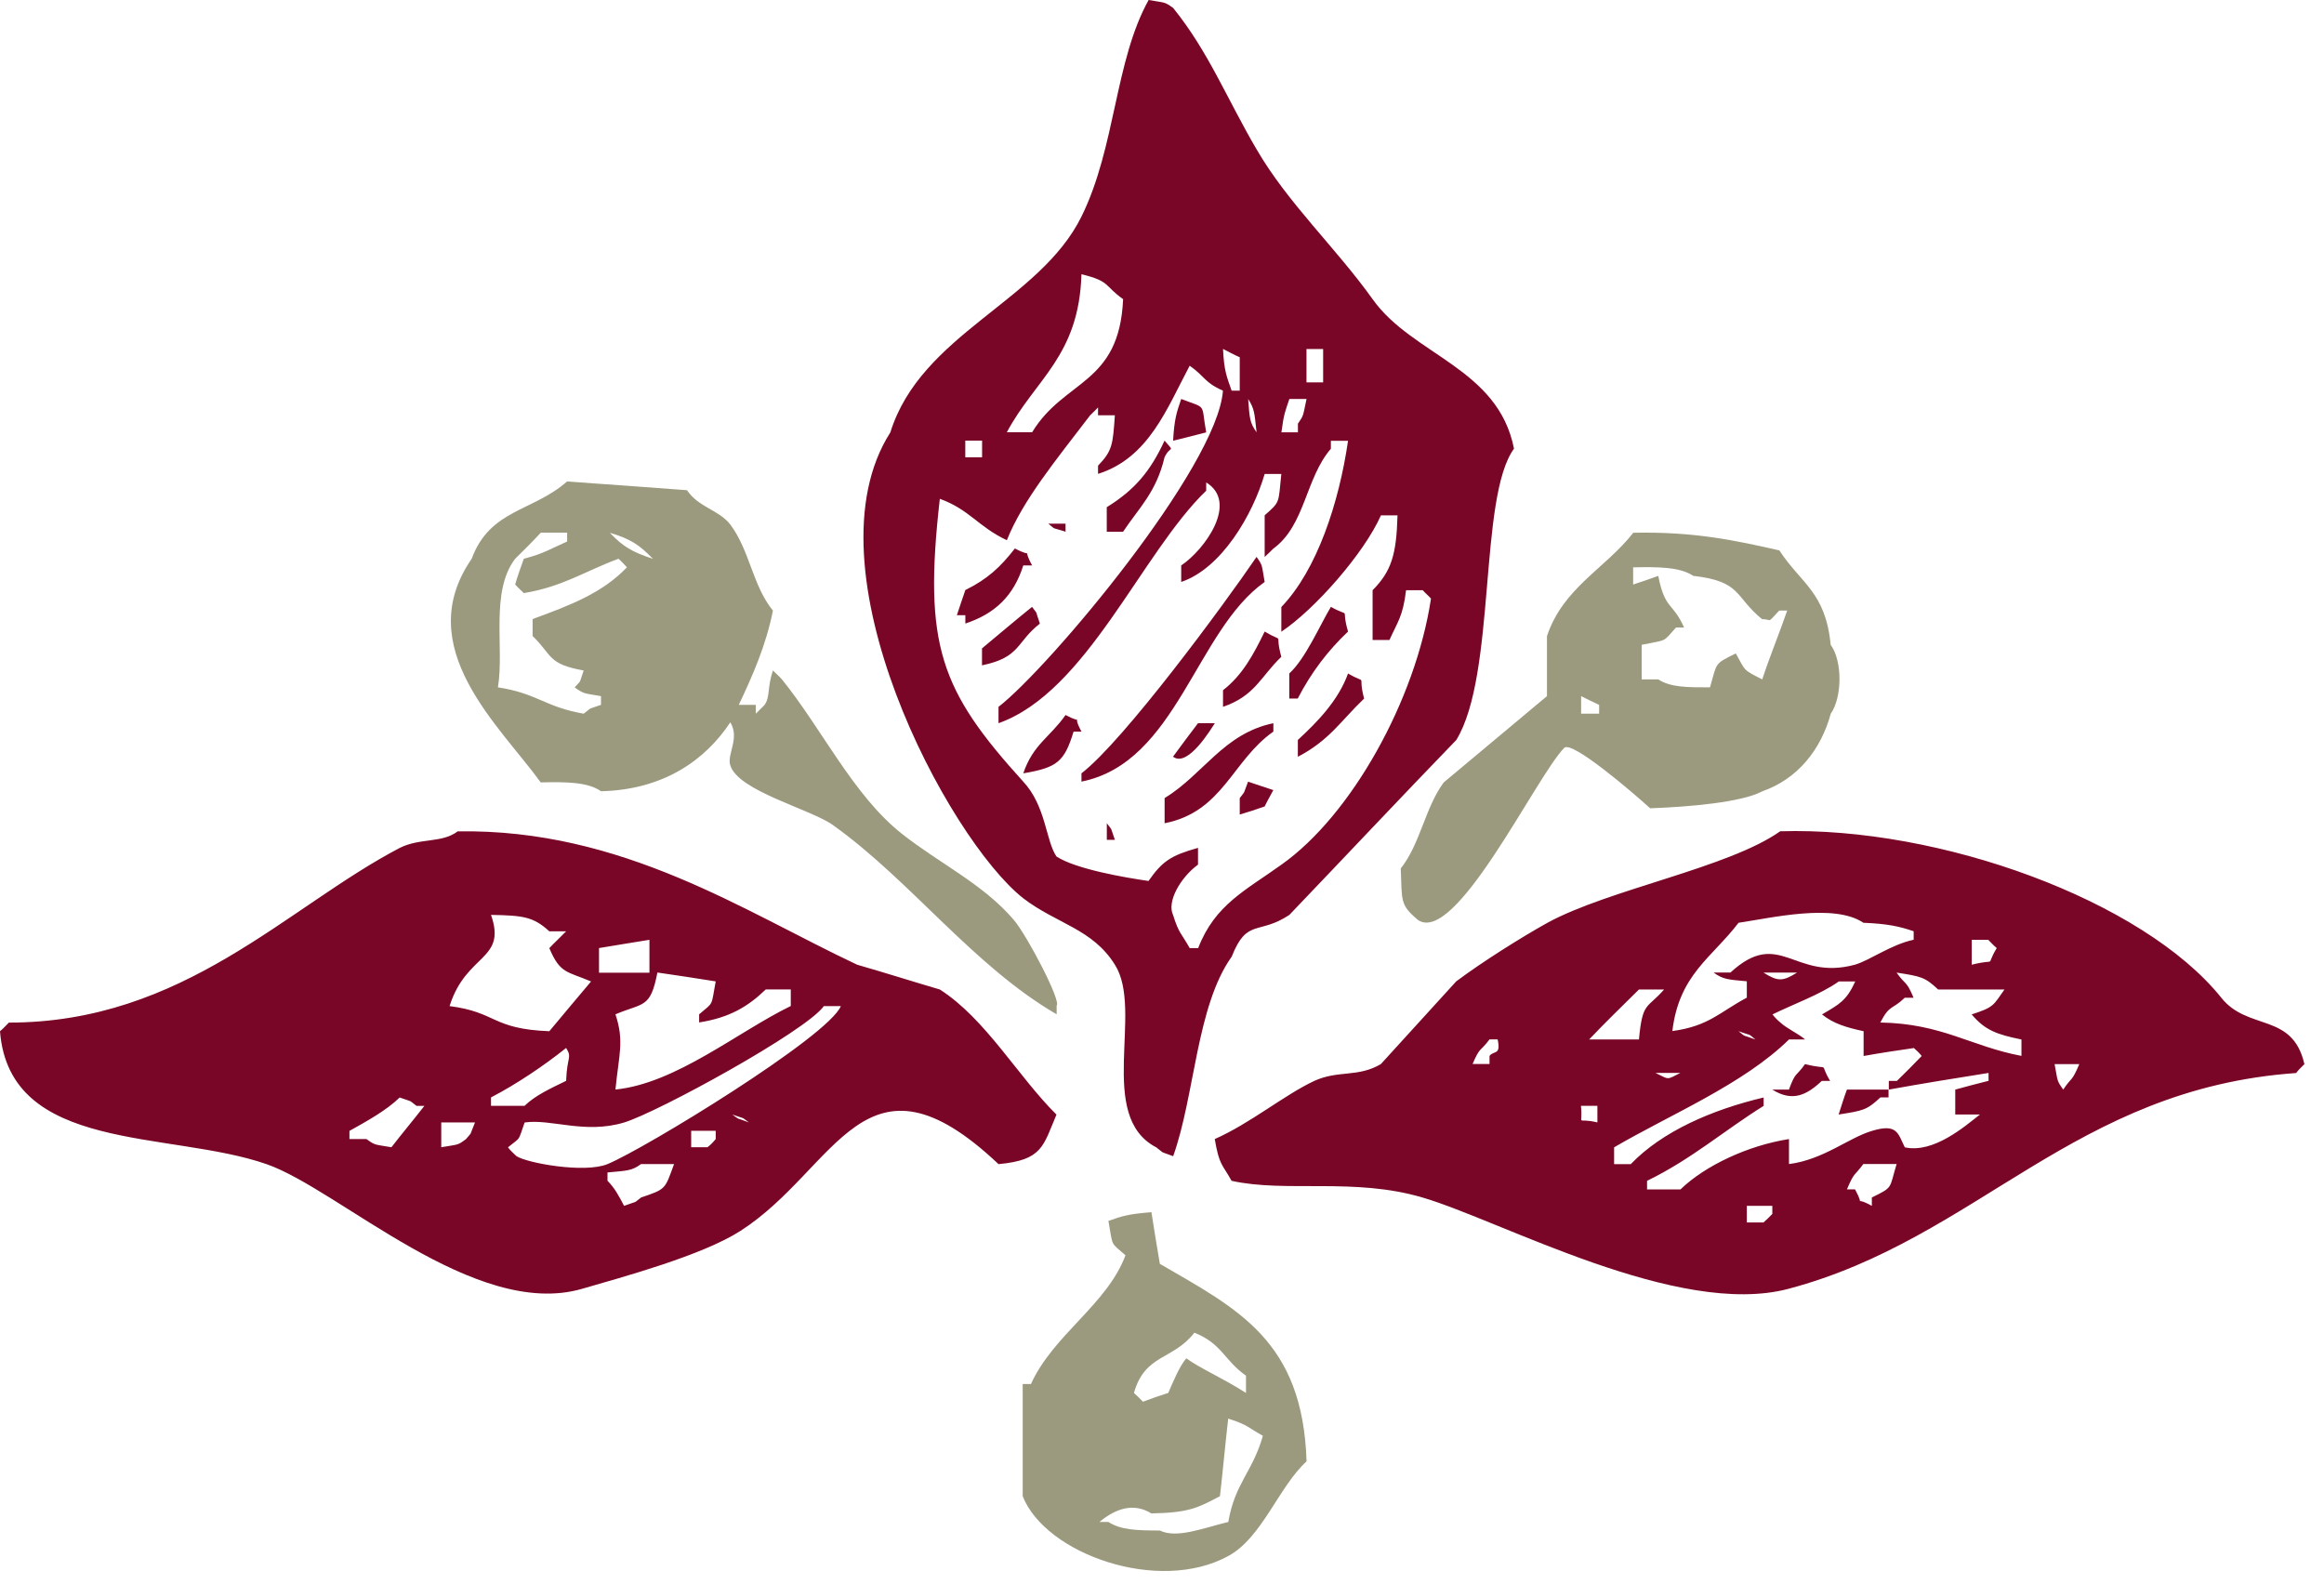
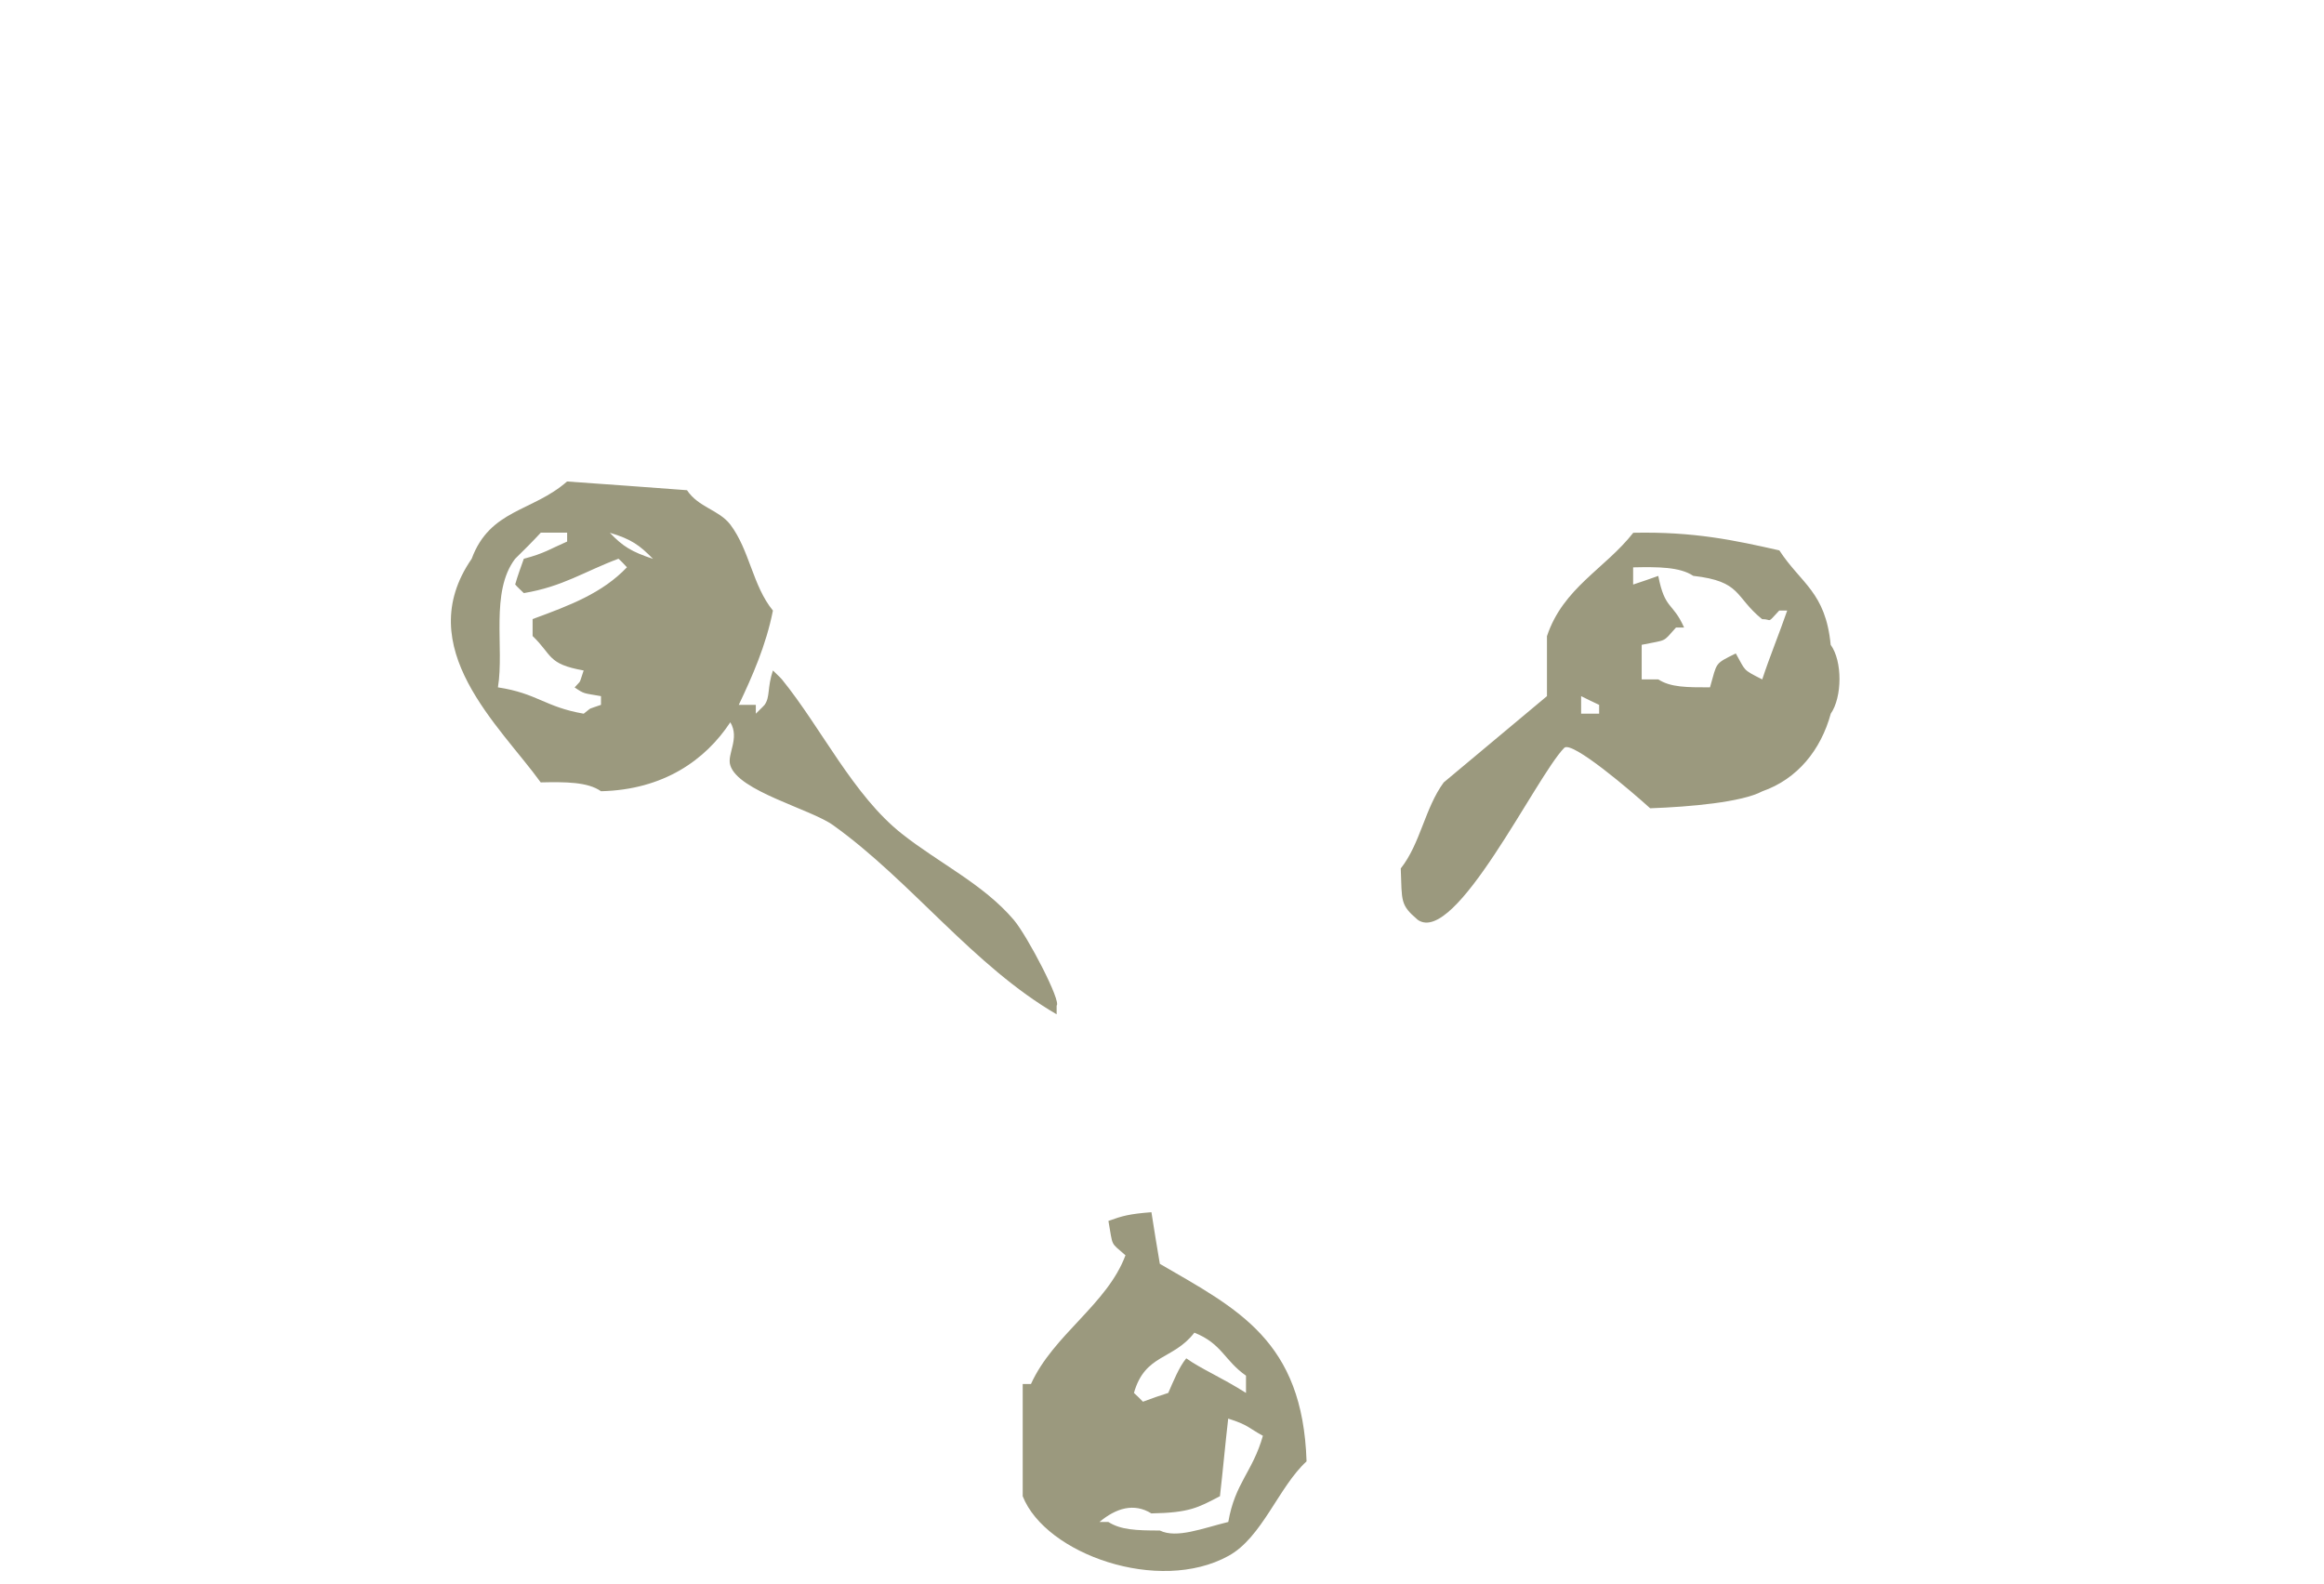
<svg xmlns="http://www.w3.org/2000/svg" width="113" height="77" viewBox="0 0 113 77" fill="none">
-   <path fill-rule="evenodd" clip-rule="evenodd" d="M62.693 44.486C65.408 41.65 68.076 38.807 70.812 35.979C72.761 32.782 71.885 24.192 73.615 21.816C72.841 17.882 68.677 17.276 66.743 14.55C64.948 12.039 62.616 9.875 61.102 7.266C59.656 4.806 58.77 2.525 57.043 0.387C56.605 0.073 56.675 0.146 55.85 0C54.2 2.967 54.252 7.145 52.587 10.525C50.547 14.667 44.782 16.236 43.292 21.024C39.07 27.626 46.099 40.804 49.755 43.679C51.372 44.92 53.128 45.161 54.212 46.913C55.624 49.135 53.285 54.27 56.226 55.792C56.675 56.131 56.335 55.952 57.043 56.219C58.102 53.259 58.171 48.923 59.89 46.515C60.634 44.628 61.193 45.482 62.693 44.486ZM63.525 16.97H64.335V18.593H63.525V16.97ZM62.693 19.4H63.528C63.346 20.236 63.408 20.166 63.109 20.601V21.02H62.306C62.43 20.079 62.492 20.009 62.693 19.4ZM61.098 21.02C60.762 20.542 60.762 20.349 60.689 19.4C60.996 19.878 60.996 20.079 61.098 21.02ZM60.28 17.371V18.995H59.886C59.656 18.338 59.514 18.032 59.467 16.966C59.722 17.097 60.007 17.254 60.28 17.371ZM52.584 13.335C54.007 13.678 53.686 13.897 54.609 14.546C54.427 18.718 51.752 18.437 50.186 21.017H48.956C50.332 18.44 52.467 17.316 52.584 13.335ZM46.935 21.425H47.752V22.236H46.935V21.425ZM57.846 46.099C57.434 45.362 57.328 45.413 57.036 44.486C56.73 43.844 57.39 42.676 58.251 42.041V41.227C56.927 41.599 56.522 41.873 55.843 42.836C54.7 42.672 52.318 42.263 51.369 41.647C50.843 40.869 50.861 39.194 49.752 38.005C45.723 33.563 44.887 31.388 45.697 24.254C47.146 24.779 47.555 25.608 48.956 26.268C49.73 24.327 51.328 22.392 53.007 20.192C53.124 20.079 53.263 19.947 53.39 19.812V20.192H54.208C54.109 21.626 54.091 21.911 53.39 22.644V23.042C55.861 22.265 56.744 19.849 57.846 17.783C58.605 18.316 58.55 18.593 59.463 18.995C59.197 22.714 51.018 32.458 48.551 34.37V35.165C52.843 33.647 55.507 26.881 58.649 23.86V23.458C60.248 24.44 58.554 26.75 57.434 27.494V28.297C59.404 27.633 60.919 25.013 61.492 23.046H62.302C62.149 24.48 62.269 24.37 61.492 25.057V27.082C61.62 26.954 61.776 26.823 61.912 26.677C63.463 25.549 63.47 23.261 64.711 21.82V21.433H65.546C65.108 24.443 64.039 27.713 62.302 29.516V30.717C63.937 29.626 66.327 26.903 67.145 25.06H67.951C67.9 26.958 67.659 27.772 66.74 28.699V31.118H67.561C67.951 30.239 68.214 29.983 68.367 28.699H69.178C69.305 28.845 69.462 28.969 69.579 29.107C68.831 34.049 65.7 39.65 62.306 42.044C60.583 43.285 59.072 43.982 58.259 46.102H57.846V46.099ZM57.434 19.4C57.211 20.05 57.098 20.374 57.04 21.429C57.598 21.301 58.124 21.152 58.649 21.024C58.383 19.553 58.718 19.896 57.434 19.4ZM56.624 22.236C56.908 21.626 57.153 22.046 56.624 21.425C55.93 22.922 55.175 23.819 53.814 24.662V25.856H54.606C55.405 24.662 56.222 23.929 56.624 22.236ZM51.81 25.462H50.971C51.391 25.801 51.08 25.611 51.81 25.856V25.462ZM49.755 27.494H50.186C49.639 26.502 50.361 27.199 49.347 26.669C48.65 27.564 48.033 28.148 46.938 28.691C46.792 29.1 46.665 29.509 46.526 29.914H46.938V30.319C48.38 29.845 49.292 28.965 49.755 27.494ZM61.492 28.297C61.339 27.447 61.408 27.523 61.098 27.078C59.514 29.403 54.657 36.001 52.584 37.603V38.005C57.215 37.081 58.138 30.669 61.492 28.297ZM50.562 30.323C50.314 29.622 50.5 29.939 50.182 29.509C49.343 30.184 48.551 30.859 47.748 31.527V32.352C49.635 31.961 49.394 31.235 50.562 30.323ZM65.546 30.709C65.167 29.403 65.762 30.085 64.711 29.509C64.185 30.385 63.47 32.041 62.689 32.746V33.965H63.101C63.747 32.713 64.565 31.633 65.546 30.709ZM59.467 33.56V34.37C61.039 33.822 61.28 32.917 62.302 31.936C61.941 30.633 62.528 31.326 61.492 30.709C60.952 31.819 60.412 32.83 59.467 33.56ZM63.105 35.979V36.797C64.634 36.005 65.2 35.045 66.327 33.968C65.984 32.658 66.568 33.337 65.546 32.749C65.072 34.067 64.039 35.121 63.105 35.979ZM51.81 34.767C51.044 35.859 50.237 36.187 49.755 37.603C51.416 37.322 51.752 37.034 52.201 35.574H52.584C52.058 34.589 52.792 35.289 51.81 34.767ZM59.069 35.165H58.251C57.846 35.705 57.43 36.246 57.036 36.793C57.755 37.348 58.904 35.413 59.069 35.165ZM61.915 35.574V35.165C59.492 35.669 58.51 37.658 56.627 38.807V40.03C59.467 39.472 59.912 36.975 61.915 35.574ZM60.28 38.807V39.607C60.685 39.49 61.098 39.351 61.492 39.212C61.62 38.942 61.776 38.68 61.912 38.417C61.492 38.285 61.094 38.139 60.685 38.008C60.419 38.698 60.58 38.406 60.28 38.807ZM53.817 40.837H54.208C53.96 40.132 54.124 40.446 53.817 40.03V40.837ZM45.697 48.113C44.365 47.723 43.015 47.292 41.679 46.909C36.202 44.336 30.275 40.293 22.254 40.424C21.488 41.008 20.422 40.731 19.433 41.231C13.937 44.106 8.941 49.723 0.431 49.723C0.285 49.865 0.172 50.004 0 50.142C0.463 56.069 8.248 54.967 12.959 56.605C16.477 57.824 23.097 64.196 28.319 62.663C30.29 62.09 34.144 61.047 36.005 59.85C40.716 56.824 42.023 50.434 48.551 56.605C50.694 56.408 50.719 55.726 51.369 54.197C49.496 52.343 47.934 49.547 45.697 48.113ZM34.8 47.719C34.563 48.971 34.731 48.69 33.994 49.321V49.715C35.472 49.485 36.373 48.942 37.234 48.11H38.45V48.916C35.884 50.164 32.859 52.686 29.925 52.978C30.089 51.281 30.363 50.635 29.925 49.321C31.286 48.741 31.622 49.055 31.965 47.288C32.925 47.423 33.863 47.573 34.8 47.719ZM29.126 46.099C29.925 45.971 30.75 45.825 31.578 45.697V47.296H29.126V46.099ZM23.874 44.486C25.447 44.515 25.929 44.573 26.71 45.285H27.527C27.261 45.559 26.969 45.825 26.71 46.102C27.235 47.351 27.567 47.223 28.739 47.723C28.06 48.518 27.399 49.325 26.71 50.142C23.896 50.033 24.174 49.219 21.86 48.92C22.67 46.347 24.655 46.708 23.874 44.486ZM19.032 55.784C18.196 55.638 18.258 55.704 17.82 55.386H16.991V54.989C17.783 54.547 18.78 54.003 19.433 53.365C20.137 53.617 19.82 53.449 20.254 53.773H20.634C20.115 54.441 19.546 55.12 19.032 55.784ZM22.659 55.386C22.239 55.704 22.29 55.638 21.455 55.784V54.576H23.097C22.798 55.292 22.995 54.989 22.659 55.386ZM23.874 53.361C25.111 52.719 26.451 51.817 27.527 50.956C27.83 51.452 27.571 51.336 27.527 52.555C26.79 52.916 26.042 53.248 25.506 53.77H23.874V53.361ZM31.173 58.226C30.753 58.55 31.071 58.364 30.345 58.634C30.071 58.116 29.907 57.795 29.538 57.412V57.01C30.476 56.919 30.706 56.941 31.169 56.602H32.775C32.322 57.835 32.396 57.813 31.173 58.226ZM34.8 55.386C34.673 55.54 34.552 55.671 34.399 55.784H33.607V54.985H34.8V55.386ZM35.603 54.193C36.297 54.441 35.986 54.266 36.413 54.576C35.731 54.313 36.041 54.5 35.603 54.193ZM29.542 56.602C28.429 57.065 25.611 56.551 25.111 56.215C24.958 56.069 24.819 55.949 24.699 55.788C25.352 55.251 25.163 55.554 25.509 54.58C26.794 54.39 28.432 55.157 30.348 54.58C31.965 54.091 39.191 50.142 40.059 48.92H40.884C40.282 50.401 31.33 55.868 29.542 56.602ZM108.007 48.515C104.215 43.785 94.325 40.183 86.559 40.42C84.041 42.201 78.235 43.238 75.243 44.869C74.002 45.559 72.097 46.752 70.805 47.719C69.572 49.066 68.36 50.398 67.141 51.741C66.028 52.398 65.076 52.025 63.904 52.558C62.426 53.255 60.798 54.62 59.065 55.386C59.288 56.678 59.419 56.58 59.883 57.416C62.547 58.007 65.842 57.244 69.17 58.229C72.987 59.35 81.596 64.105 86.979 62.663C96.157 60.222 100.836 52.934 111.645 52.175C111.747 52.029 111.912 51.883 112.047 51.744C111.474 49.215 109.299 50.142 108.007 48.515ZM72.425 51.343V51.737H71.601C71.969 50.876 71.951 51.172 72.425 50.54H72.82C72.991 51.336 72.63 51.066 72.425 51.343ZM95.873 45.697H96.675C96.803 45.825 96.931 45.971 97.088 46.099C96.486 47.095 97.197 46.573 95.873 46.909V45.697ZM84.534 44.869C86.107 44.639 89.183 43.906 90.603 44.869C91.763 44.916 92.344 45.041 93.048 45.281V45.694C91.946 45.931 90.924 46.69 90.202 46.905C87.22 47.719 86.545 45.081 84.14 47.288H83.319C83.786 47.628 84.016 47.628 84.936 47.715V48.511C83.622 49.205 83.103 49.891 81.315 50.135C81.644 47.383 83.231 46.577 84.534 44.869ZM87.377 47.292C86.684 47.723 86.45 47.734 85.746 47.292H87.377ZM85.355 50.544C84.651 50.281 84.943 50.467 84.531 50.142C85.246 50.401 84.936 50.208 85.355 50.544ZM81.702 52.171C81.02 52.514 81.184 52.507 80.498 52.171H81.702ZM79.691 48.113H80.914C80.078 49.069 79.863 48.69 79.691 50.544H77.268C78.049 49.719 78.881 48.916 79.691 48.113ZM77.67 54.576C76.56 54.313 76.987 54.835 76.87 53.77H77.67V54.576ZM86.176 59.025C86.045 59.171 85.91 59.291 85.746 59.441H84.936V58.634H86.176V59.025ZM91.015 58.226V58.634C90.026 58.087 90.742 58.831 90.198 57.831H89.804C90.176 56.956 90.147 57.215 90.603 56.598H92.22C91.851 57.813 92.074 57.708 91.015 58.226ZM96.675 52.558C96.143 52.69 95.581 52.839 95.07 52.981V54.193H96.27C95.533 54.77 94.019 56.094 92.617 55.788C92.282 55.113 92.256 54.613 91.019 54.989C89.884 55.324 88.669 56.386 86.986 56.602V55.386C84.994 55.697 82.903 56.678 81.71 57.835H80.085V57.416C82.228 56.379 83.852 54.956 85.753 53.773V53.365C83.242 53.959 80.823 55.011 79.293 56.605H78.483V55.788C81.21 54.193 84.771 52.722 86.986 50.544H87.771C87.443 50.259 86.877 50.011 86.567 49.719C86.413 49.595 86.282 49.453 86.183 49.325C87.147 48.85 88.541 48.343 89.406 47.723H90.209C89.778 48.661 89.435 48.832 88.592 49.325C89.143 49.774 89.778 49.96 90.614 50.142V51.347C91.442 51.197 92.231 51.08 93.059 50.96C93.194 51.08 93.322 51.197 93.439 51.347C93.059 51.741 92.628 52.175 92.234 52.558H91.84V52.981C93.439 52.69 95.084 52.427 96.69 52.171V52.558H96.675ZM98.292 51.343C95.822 50.876 94.427 49.77 91.428 49.719C91.884 48.829 91.993 49.117 92.614 48.515H93.044C92.679 47.65 92.68 47.942 92.216 47.292C93.42 47.478 93.592 47.511 94.238 48.113H97.464C96.913 48.894 96.957 48.971 95.869 49.325C96.515 50.095 97.099 50.303 98.289 50.544V51.343H98.292ZM100.321 52.981C100.004 52.533 100.062 52.609 99.901 51.741H101.102C100.723 52.639 100.741 52.343 100.321 52.981ZM87.767 51.741C87.311 52.383 87.319 52.076 86.983 52.981H86.176C87.147 53.591 87.844 53.255 88.581 52.558H88.986C88.391 51.569 89.107 52.076 87.767 51.741ZM89.399 54.193C90.585 54.003 90.76 53.989 91.431 53.361H91.826V52.981H89.804C89.658 53.361 89.537 53.773 89.399 54.193Z" fill="#7A0627" />
  <path fill-rule="evenodd" clip-rule="evenodd" d="M51.373 48.9C51.633 48.728 49.961 45.517 49.293 44.728C47.815 42.991 45.666 41.977 43.852 40.542C41.495 38.685 39.94 35.401 38.02 33.036C37.882 32.879 37.728 32.751 37.582 32.601C37.298 33.448 37.455 33.886 37.177 34.273C37.042 34.426 36.896 34.547 36.75 34.703V34.273H35.922C36.579 32.886 37.247 31.383 37.582 29.689C36.593 28.481 36.455 26.762 35.51 25.507C34.951 24.784 33.962 24.675 33.404 23.836C31.462 23.693 29.503 23.544 27.572 23.412C25.893 24.887 23.824 24.759 22.934 27.171C19.952 31.488 24.328 35.317 26.291 38.043C27.492 38.017 28.576 38.017 29.222 38.473C32.258 38.404 34.298 36.959 35.51 35.12C35.984 35.904 35.331 36.681 35.51 37.214C35.896 38.473 39.422 39.338 40.517 40.13C44.297 42.838 47.341 46.98 51.377 49.319V48.9H51.373ZM28.379 32.601C28.131 33.335 28.284 33.025 27.941 33.426C28.43 33.758 28.36 33.696 29.222 33.849V34.273C28.51 34.528 28.838 34.353 28.382 34.703C26.488 34.375 26.131 33.715 24.211 33.422C24.529 31.488 23.824 28.784 25.047 27.171C25.466 26.762 25.893 26.335 26.295 25.901H27.576V26.332C26.784 26.675 26.456 26.916 25.47 27.168C25.324 27.584 25.167 28 25.05 28.419C25.167 28.558 25.324 28.693 25.47 28.839C27.372 28.521 28.386 27.799 30.072 27.168C30.207 27.284 30.353 27.445 30.484 27.584C29.287 28.839 27.729 29.43 25.897 30.102V30.926C26.864 31.853 26.609 32.288 28.379 32.601ZM29.652 25.905C30.692 26.215 31.098 26.507 31.751 27.175C30.711 26.828 30.291 26.576 29.652 25.905ZM89.013 31.353C88.765 28.784 87.568 28.375 86.517 26.762C84.342 26.27 82.364 25.843 79.415 25.905C78.047 27.653 75.999 28.58 75.218 30.934V33.849C73.551 35.24 71.876 36.648 70.197 38.046C69.277 39.302 69.069 41.013 68.109 42.228C68.171 43.838 68.073 43.991 68.938 44.728C70.77 45.995 74.671 37.783 76.058 36.364C76.426 35.992 79.364 38.51 80.236 39.302C82.171 39.232 84.692 39.01 85.688 38.477C87.393 37.882 88.535 36.47 89.017 34.703C89.575 33.901 89.593 32.149 89.013 31.353ZM77.755 34.703H76.879V33.849C77.171 33.999 77.445 34.127 77.755 34.273V34.703ZM85.685 33.036C84.703 32.536 84.893 32.638 84.4 31.773C83.346 32.295 83.499 32.196 83.145 33.422C82.01 33.422 81.229 33.423 80.634 33.036H79.824V31.353C81.09 31.091 80.82 31.262 81.492 30.514H81.886C81.328 29.259 80.955 29.667 80.63 28.003C80.225 28.146 79.82 28.291 79.408 28.423V27.587C80.601 27.562 81.678 27.562 82.331 28C84.696 28.27 84.327 29.007 85.677 30.105C86.196 30.105 85.878 30.364 86.513 29.686H86.9C86.52 30.791 86.057 31.904 85.685 33.036ZM56.395 61.453C56.249 60.618 56.121 59.786 55.986 58.943C54.91 59.026 54.574 59.121 53.895 59.366C54.125 60.654 53.972 60.377 54.724 61.037C53.837 63.424 51.213 64.902 50.129 67.296H49.727V72.752C50.837 75.566 56.34 77.518 59.727 75.657C61.362 74.773 62.179 72.288 63.529 71.058C63.343 65.187 60.19 63.658 56.395 61.453ZM58.074 64.8C59.424 65.34 59.519 66.143 60.584 66.891V67.73C59.358 66.953 58.417 66.573 57.68 66.048C57.333 66.46 57.041 67.194 56.804 67.73C56.399 67.858 55.986 68 55.574 68.157C55.428 68 55.271 67.858 55.136 67.73C55.676 65.822 57.041 66.143 58.074 64.8ZM59.723 74.004C58.475 74.31 57.212 74.821 56.395 74.42C55.245 74.42 54.494 74.39 53.891 74.004H53.461C54.271 73.328 55.132 73.066 55.983 73.588C57.847 73.555 58.252 73.306 59.318 72.752C59.464 71.482 59.574 70.23 59.719 68.978C60.709 69.292 60.687 69.424 61.406 69.814C60.902 71.584 60.052 72.102 59.723 74.004Z" fill="#9B997E" />
</svg>